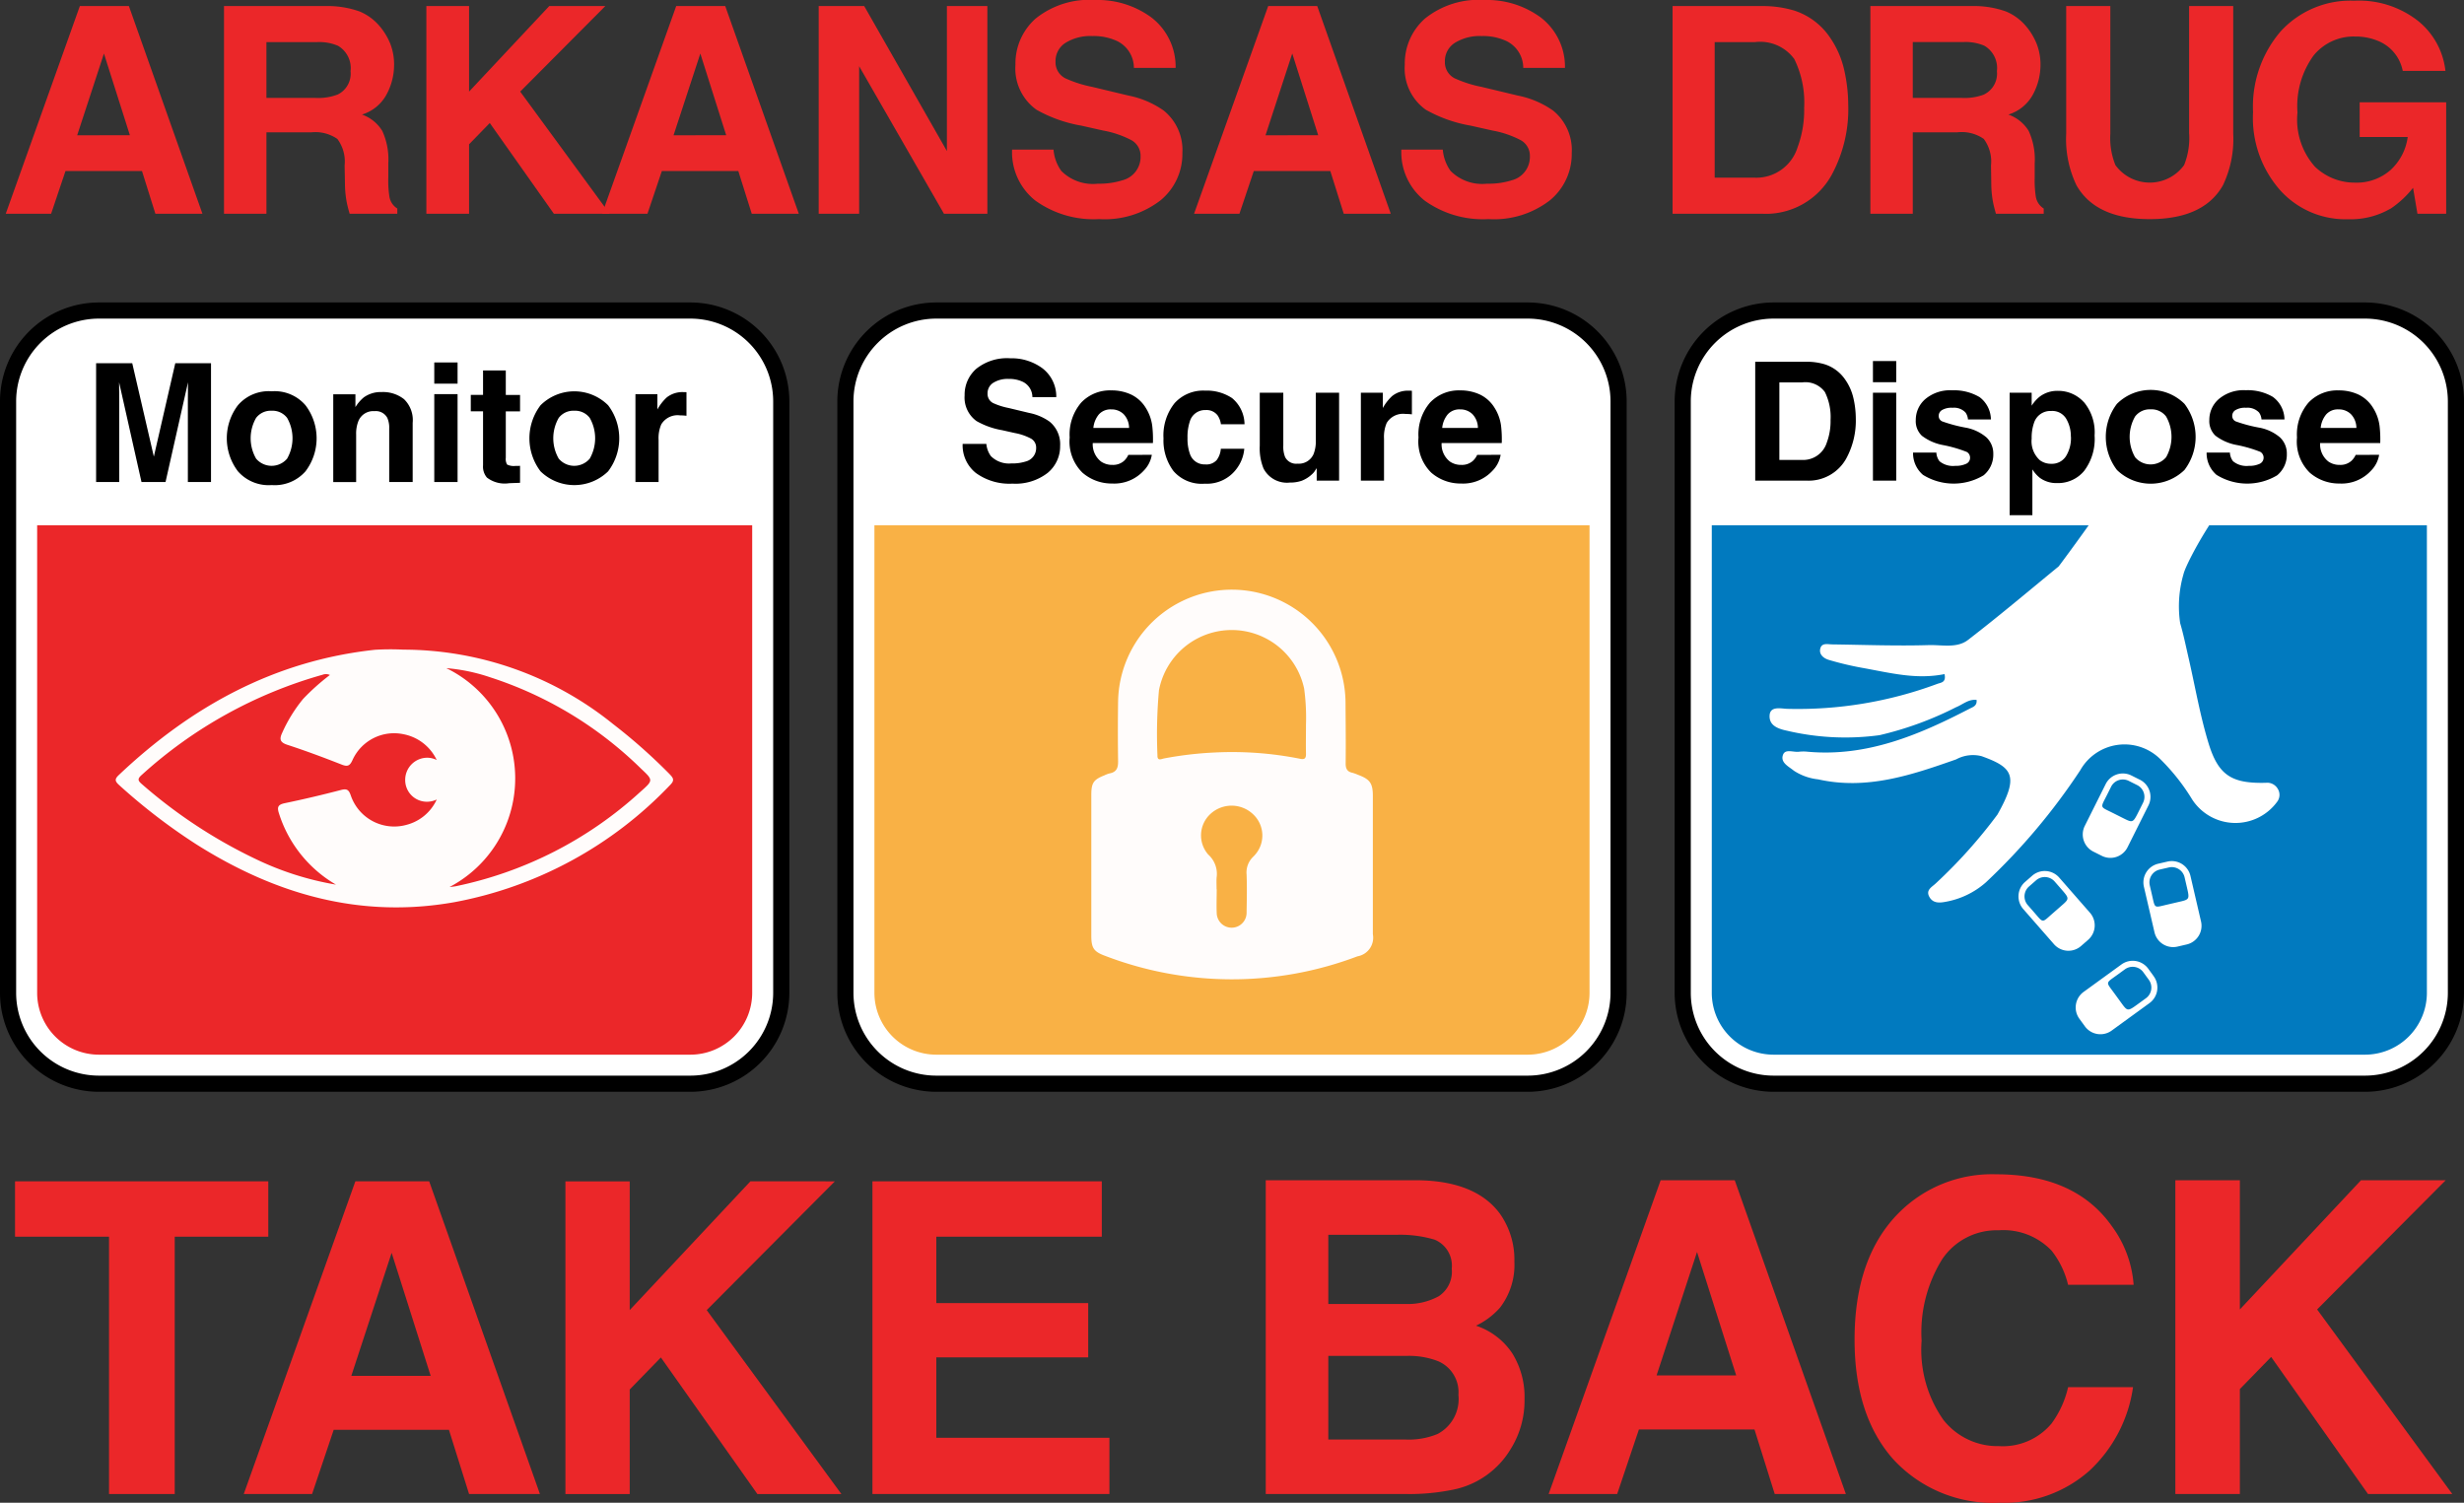
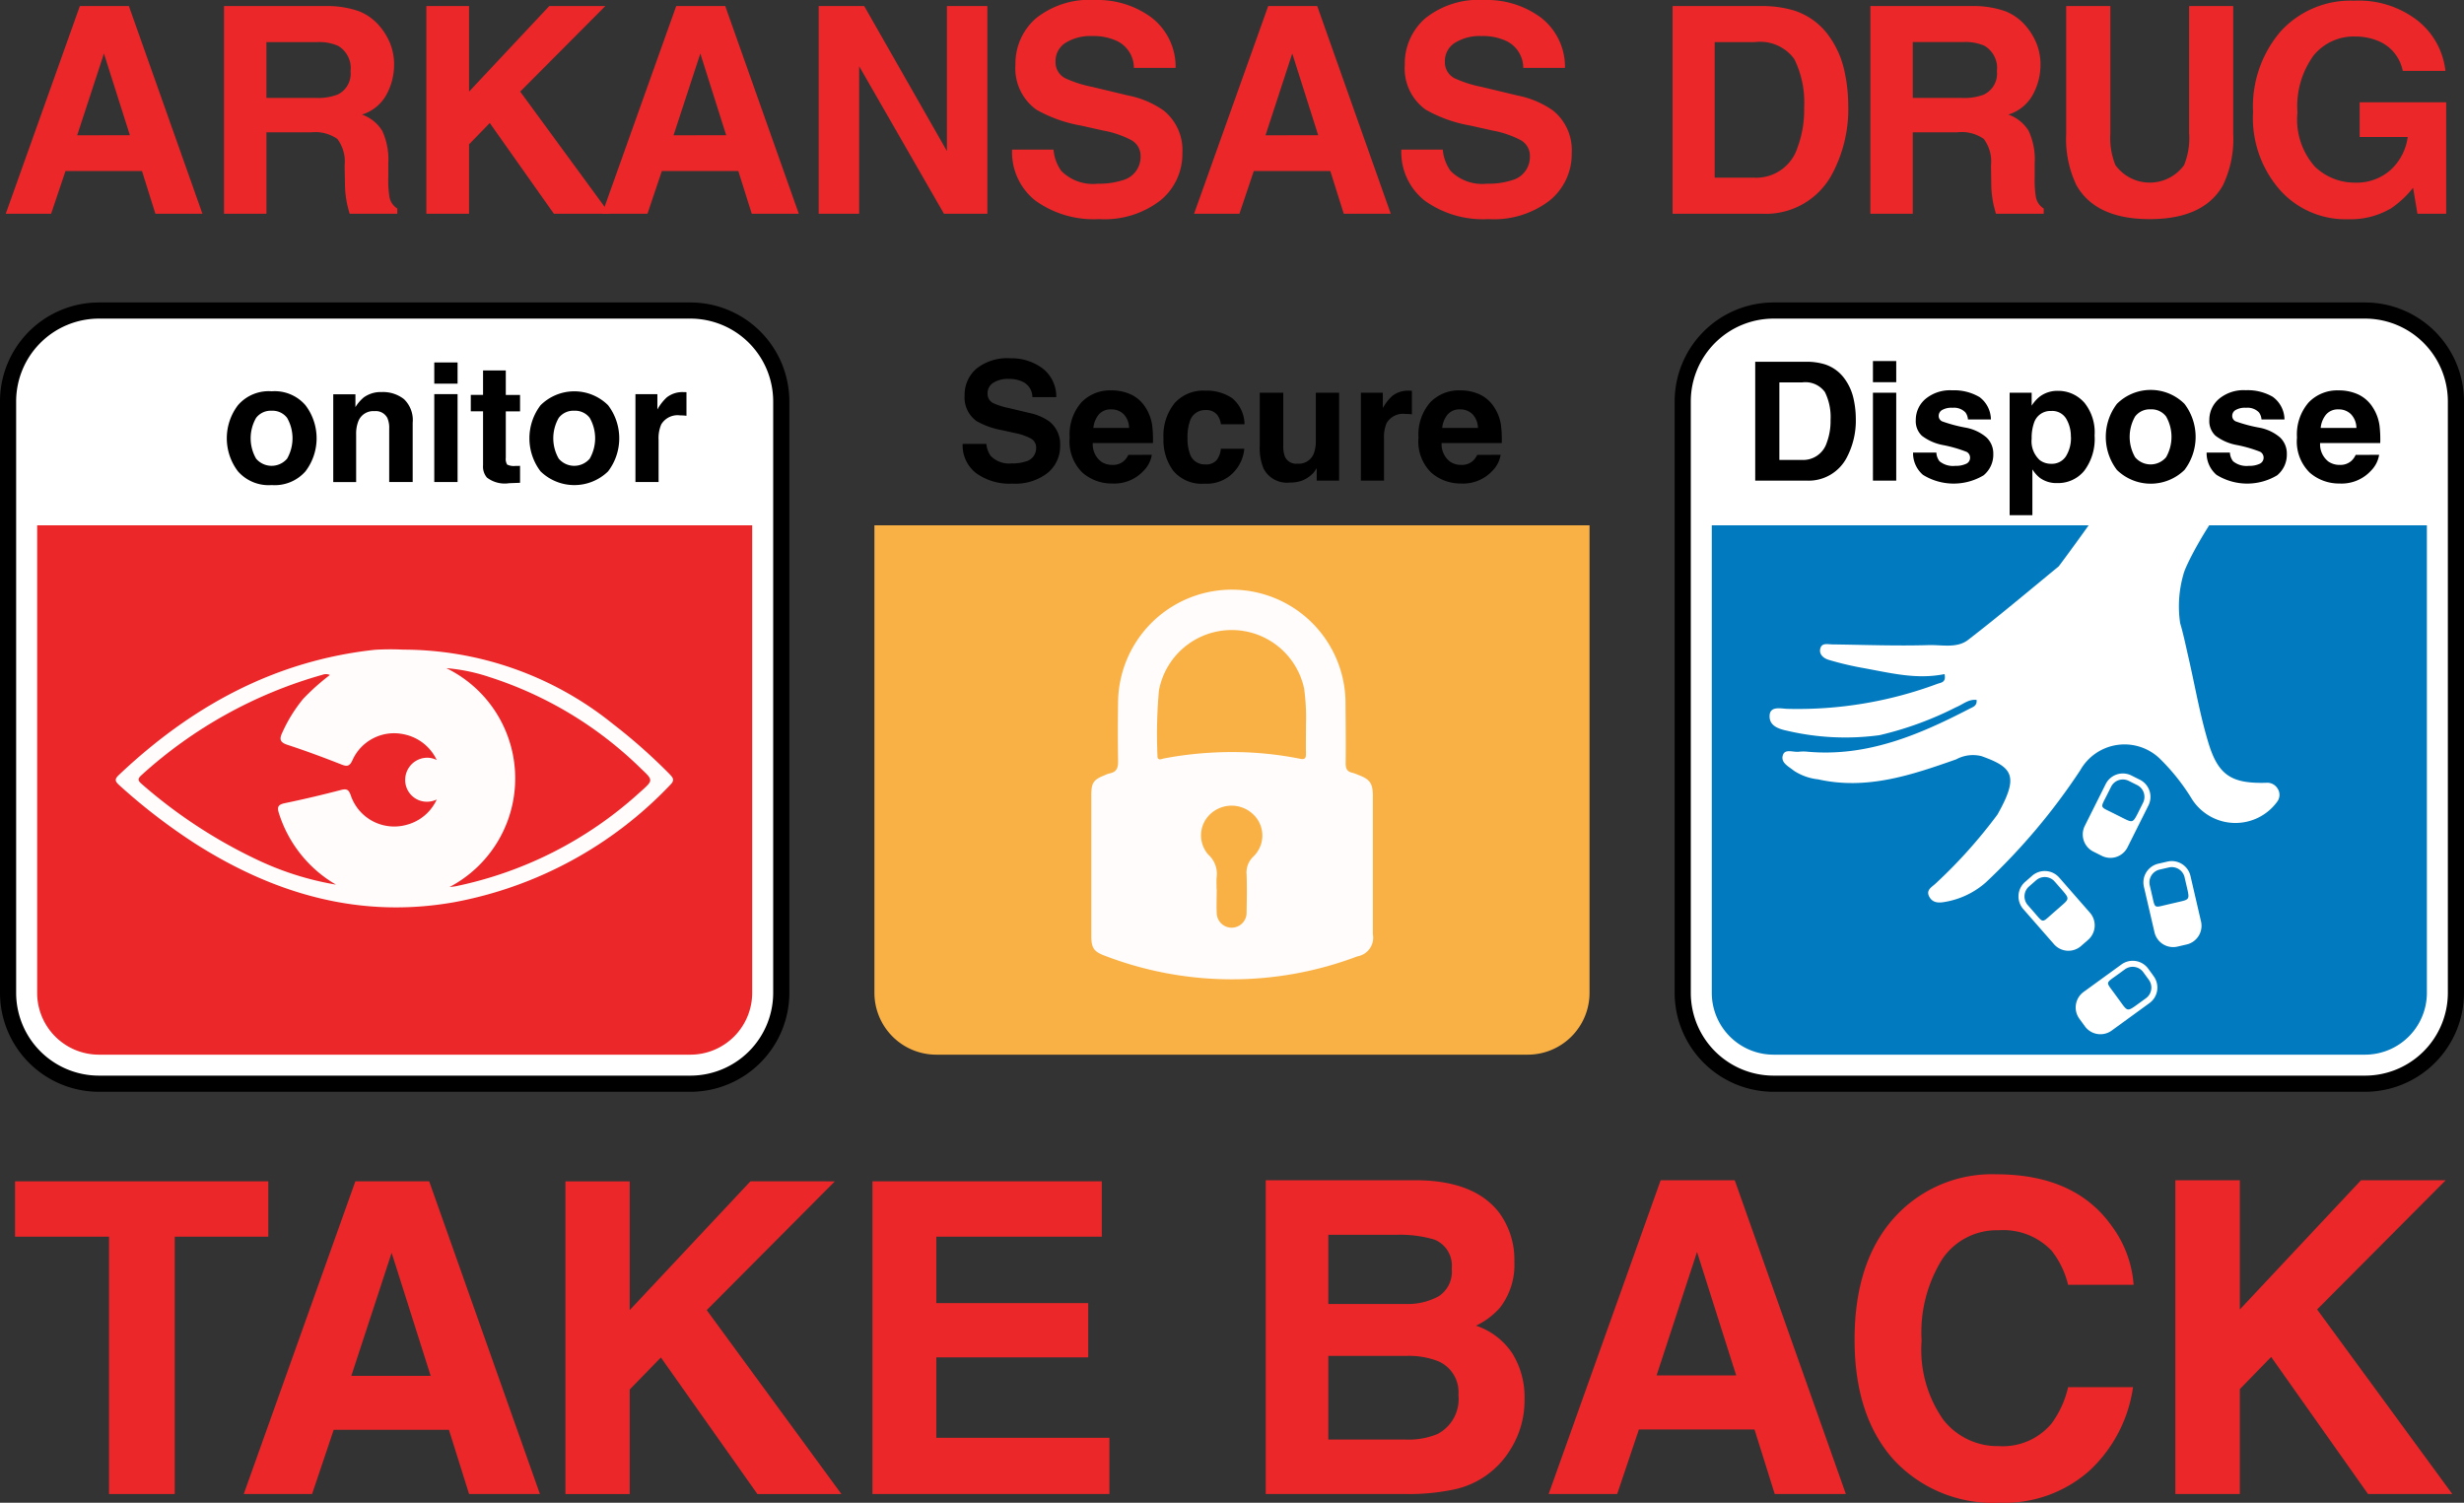
<svg xmlns="http://www.w3.org/2000/svg" id="Group_18" data-name="Group 18" width="165" height="100.632" viewBox="0 0 165 100.632">
  <rect x="0" y="0" width="165" height="100.632" fill="#333333" stroke="none" />
  <defs>
    <clipPath id="clip-path">
      <rect id="Rectangle_83" data-name="Rectangle 83" width="165" height="100.632" fill="none" />
    </clipPath>
  </defs>
  <path id="Path_3" data-name="Path 3" d="M1.313,102.675v3.708H7.607v17.233h4.4V106.383h6.265v-3.708Z" transform="translate(-0.306 -23.567)" fill="#eb2729" />
  <path id="Path_4" data-name="Path 4" d="M31.179,107.463l2.614,8.24H28.479Zm-2.43-4.788-7.473,20.94h4.576l1.448-4.3h7.715l1.349,4.3h4.745l-7.416-20.94Z" transform="translate(-4.953 -23.567)" fill="#eb2729" />
  <path id="Path_5" data-name="Path 5" d="M61.554,102.675,53.471,111.3v-8.623H49.166v20.94h4.305v-7l2.088-2.146,6.464,9.149h5.626L58.628,111.3l8.581-8.623Z" transform="translate(-11.303 -23.567)" fill="#eb2729" />
  <path id="Path_6" data-name="Path 6" d="M75.87,102.675v20.94H91.739v-3.765H80.146v-5.385H90.318V110.83H80.146v-4.447H91.228v-3.708Z" transform="translate(-17.447 -23.567)" fill="#eb2729" />
  <g id="Group_17" data-name="Group 17">
    <g id="Group_16" data-name="Group 16" clip-path="url(#clip-path)">
      <path id="Path_7" data-name="Path 7" d="M119.633,123.687h-9.522V102.676h10.206q3.862.057,5.474,2.238a5.327,5.327,0,0,1,.969,3.207,4.692,4.692,0,0,1-.969,3.094,5.025,5.025,0,0,1-1.6,1.2,4.685,4.685,0,0,1,2.43,1.853,5.55,5.55,0,0,1,.819,3.078,6.121,6.121,0,0,1-.94,3.35,5.823,5.823,0,0,1-3.885,2.709,14.718,14.718,0,0,1-2.986.285m2.081-13.257a1.963,1.963,0,0,0,.855-1.838,1.88,1.88,0,0,0-1.14-1.939,8.072,8.072,0,0,0-2.509-.328H114.3v4.632h5.16a4.294,4.294,0,0,0,2.252-.527m-2.181,4.006H114.3v5.6h5.16a5.071,5.071,0,0,0,2.153-.37,2.639,2.639,0,0,0,1.4-2.623,2.254,2.254,0,0,0-1.355-2.252,5.423,5.423,0,0,0-2.124-.356" transform="translate(-25.351 -23.639)" fill="#eb2729" />
      <path id="Path_8" data-name="Path 8" d="M148.506,119.367h-7.741l-1.454,4.318h-4.589l7.5-21.011h4.96l7.441,21.011H149.86Zm-1.226-3.621-2.623-8.267-2.709,8.267Z" transform="translate(-31.017 -23.639)" fill="#eb2729" />
      <path id="Path_9" data-name="Path 9" d="M177.07,122a8.565,8.565,0,0,1-6.015,2.152,9.062,9.062,0,0,1-7.127-2.907q-2.594-2.922-2.594-8.011,0-5.5,2.951-8.482a8.792,8.792,0,0,1,6.528-2.594q5.3,0,7.754,3.479a7.523,7.523,0,0,1,1.454,3.92h-4.39a5.928,5.928,0,0,0-1.1-2.281,4.465,4.465,0,0,0-3.549-1.369,4.4,4.4,0,0,0-3.777,1.932,9.28,9.28,0,0,0-1.382,5.466,8.145,8.145,0,0,0,1.46,5.3A4.617,4.617,0,0,0,171,120.361a4.251,4.251,0,0,0,3.522-1.511,6.576,6.576,0,0,0,1.112-2.438h4.347A9.447,9.447,0,0,1,177.07,122" transform="translate(-37.144 -23.52)" fill="#eb2729" />
      <path id="Path_10" data-name="Path 10" d="M207.786,123.687h-5.645l-6.486-9.18-2.095,2.153v7.027h-4.32V102.676h4.32v8.652l8.11-8.652h5.673l-8.61,8.652Z" transform="translate(-43.569 -23.639)" fill="#eb2729" />
-       <path id="Path_11" data-name="Path 11" d="M119.238,78.791H79.627a6.083,6.083,0,0,1-6.083-6.083V33.1a6.083,6.083,0,0,1,6.083-6.083h39.611A6.083,6.083,0,0,1,125.32,33.1V72.708a6.083,6.083,0,0,1-6.083,6.083" transform="translate(-16.932 -6.22)" fill="#fff" />
-       <path id="Path_12" data-name="Path 12" d="M119.075,79.17H79.464a6.631,6.631,0,0,1-6.623-6.623V32.936a6.631,6.631,0,0,1,6.623-6.623h39.611a6.632,6.632,0,0,1,6.624,6.623V72.547a6.632,6.632,0,0,1-6.624,6.623M79.464,27.394a5.548,5.548,0,0,0-5.542,5.542V72.547a5.548,5.548,0,0,0,5.542,5.542h39.611a5.548,5.548,0,0,0,5.542-5.542V32.936a5.548,5.548,0,0,0-5.542-5.542Z" transform="translate(-16.77 -6.058)" />
      <path id="Path_13" data-name="Path 13" d="M87.009,38.21a2.931,2.931,0,0,0,.955-.129.924.924,0,0,0,.7-.924.683.683,0,0,0-.345-.61,3.753,3.753,0,0,0-1.085-.373l-.843-.189a5.3,5.3,0,0,1-1.717-.61,1.939,1.939,0,0,1-.8-1.722,2.3,2.3,0,0,1,.777-1.777,3.289,3.289,0,0,1,2.284-.707,3.471,3.471,0,0,1,2.146.667,2.381,2.381,0,0,1,.931,1.935h-1.6a1.141,1.141,0,0,0-.627-1.02,2.1,2.1,0,0,0-.967-.2,1.8,1.8,0,0,0-1.025.259.824.824,0,0,0-.383.723.684.684,0,0,0,.378.637,4.609,4.609,0,0,0,1.037.329l1.371.329a3.541,3.541,0,0,1,1.361.578,1.945,1.945,0,0,1,.713,1.625,2.3,2.3,0,0,1-.834,1.811,3.5,3.5,0,0,1-2.357.721,3.82,3.82,0,0,1-2.446-.71,2.359,2.359,0,0,1-.891-1.952h1.588a1.631,1.631,0,0,0,.3.815,1.709,1.709,0,0,0,1.388.492" transform="translate(-19.279 -7.176)" />
      <path id="Path_14" data-name="Path 14" d="M98.555,38.276a1.956,1.956,0,0,1-.545,1.064,2.674,2.674,0,0,1-2.117.858,2.981,2.981,0,0,1-1.981-.724,2.917,2.917,0,0,1-.858-2.354,3.271,3.271,0,0,1,.774-2.343,2.65,2.65,0,0,1,2.011-.815,3.086,3.086,0,0,1,1.322.275,2.321,2.321,0,0,1,.972.869,2.973,2.973,0,0,1,.448,1.215,7.718,7.718,0,0,1,.048,1.166H94.6a1.462,1.462,0,0,0,.556,1.242,1.309,1.309,0,0,0,.767.222,1.1,1.1,0,0,0,.772-.27,1.281,1.281,0,0,0,.286-.4Zm-1.523-1.8a1.344,1.344,0,0,0-.369-.926,1.151,1.151,0,0,0-.824-.316,1.046,1.046,0,0,0-.829.335,1.665,1.665,0,0,0-.369.907Z" transform="translate(-21.424 -7.819)" />
      <path id="Path_15" data-name="Path 15" d="M106.636,36.234H105.06a1.364,1.364,0,0,0-.222-.593.927.927,0,0,0-.8-.357,1.06,1.06,0,0,0-1.064.773,3.244,3.244,0,0,0-.151,1.091,2.982,2.982,0,0,0,.151,1.041,1.028,1.028,0,0,0,1.037.734.912.912,0,0,0,.767-.292,1.443,1.443,0,0,0,.276-.756h1.571a2.581,2.581,0,0,1-.507,1.329,2.469,2.469,0,0,1-2.144,1.01,2.5,2.5,0,0,1-2.089-.843,3.406,3.406,0,0,1-.67-2.186,3.458,3.458,0,0,1,.74-2.36,2.574,2.574,0,0,1,2.041-.842,3.067,3.067,0,0,1,1.811.5,2.306,2.306,0,0,1,.834,1.754" transform="translate(-23.302 -7.824)" />
      <path id="Path_16" data-name="Path 16" d="M113.4,39.219q-.022.028-.109.162a1.066,1.066,0,0,1-.2.238,2.124,2.124,0,0,1-.7.443,2.384,2.384,0,0,1-.791.119,1.763,1.763,0,0,1-1.76-.94,3.592,3.592,0,0,1-.253-1.528V34.165h1.576v3.547a1.856,1.856,0,0,0,.119.756.822.822,0,0,0,.827.448,1.08,1.08,0,0,0,1.079-.637,2.309,2.309,0,0,0,.152-.913v-3.2h1.56V40.05h-1.5Z" transform="translate(-25.228 -7.866)" />
      <path id="Path_17" data-name="Path 17" d="M121.363,35.543a1.275,1.275,0,0,0-1.247.605,2.341,2.341,0,0,0-.179,1.047v2.814h-1.55V34.123h1.469v1.026a3.22,3.22,0,0,1,.621-.8,1.685,1.685,0,0,1,1.122-.362l.073,0c.02,0,.064,0,.132.008V35.57c-.1-.011-.183-.018-.259-.022s-.138-.005-.184-.005" transform="translate(-27.257 -7.824)" />
      <path id="Path_18" data-name="Path 18" d="M128.9,38.276a1.951,1.951,0,0,1-.545,1.064,2.674,2.674,0,0,1-2.117.858,2.981,2.981,0,0,1-1.981-.724,2.917,2.917,0,0,1-.858-2.354,3.271,3.271,0,0,1,.774-2.343,2.651,2.651,0,0,1,2.011-.815,3.092,3.092,0,0,1,1.323.275,2.323,2.323,0,0,1,.971.869,2.962,2.962,0,0,1,.448,1.215,7.717,7.717,0,0,1,.048,1.166h-4.027a1.461,1.461,0,0,0,.557,1.242,1.305,1.305,0,0,0,.767.222,1.1,1.1,0,0,0,.771-.27,1.281,1.281,0,0,0,.286-.4Zm-1.523-1.8a1.34,1.34,0,0,0-.369-.926,1.151,1.151,0,0,0-.824-.316,1.047,1.047,0,0,0-.829.335,1.671,1.671,0,0,0-.369.907Z" transform="translate(-28.41 -7.819)" />
      <path id="Path_19" data-name="Path 19" d="M123.955,45.7V77.011a4.142,4.142,0,0,1-4.139,4.138H80.206a4.145,4.145,0,0,1-4.138-4.138V45.7Z" transform="translate(-17.513 -10.522)" fill="#f9b145" />
      <path id="Path_20" data-name="Path 20" d="M112.785,63.7a2.9,2.9,0,0,0-.36-.131c-.351-.07-.459-.276-.454-.632.015-1.338,0-2.681-.009-4.024A7.616,7.616,0,0,0,96.731,58.8q-.029,1.986,0,3.972c.009.445-.085.749-.567.838a1.856,1.856,0,0,0-.36.135c-.716.286-.861.5-.866,1.282v9.48c.005.791.164,1.039.908,1.315a23.729,23.729,0,0,0,16.916.038,1.264,1.264,0,0,0,1.029-1.479c0-1.268,0-2.536,0-3.8,0-1.816,0-3.636,0-5.456,0-.866-.2-1.128-1.011-1.427m-6.944,5.442a1.456,1.456,0,0,0-.5,1.245c.032.842.014,1.689,0,2.531a1,1,0,1,1-2,.052c-.023-.529,0-1.062,0-1.6h-.009c0-.257-.014-.514,0-.767a1.734,1.734,0,0,0-.557-1.553,1.951,1.951,0,0,1,.145-2.723,2.089,2.089,0,0,1,2.883.047,1.946,1.946,0,0,1,.032,2.766m3.079-6.509a23.292,23.292,0,0,0-5.756-.416,24.089,24.089,0,0,0-3.332.393c-.192.037-.468.2-.454-.211a32.8,32.8,0,0,1,.1-4.342,4.959,4.959,0,0,1,9.724-.117,14.327,14.327,0,0,1,.122,2.386c0,.744-.014,1.352,0,1.961.009.323-.089.416-.412.346" transform="translate(-21.859 -11.819)" fill="#fffcfb" />
      <path id="Path_21" data-name="Path 21" d="M46.4,78.791H6.785A6.083,6.083,0,0,1,.7,72.708V33.1a6.083,6.083,0,0,1,6.083-6.083H46.4A6.083,6.083,0,0,1,52.478,33.1V72.708A6.083,6.083,0,0,1,46.4,78.791" transform="translate(-0.162 -6.22)" fill="#fff" />
      <path id="Path_22" data-name="Path 22" d="M46.234,79.17H6.623A6.631,6.631,0,0,1,0,72.547V32.936a6.631,6.631,0,0,1,6.623-6.623H46.234a6.632,6.632,0,0,1,6.624,6.623V72.547a6.632,6.632,0,0,1-6.624,6.623M6.623,27.394a5.548,5.548,0,0,0-5.542,5.542V72.547a5.548,5.548,0,0,0,5.542,5.542H46.234a5.548,5.548,0,0,0,5.542-5.542V32.936a5.548,5.548,0,0,0-5.542-5.542Z" transform="translate(0 -6.058)" />
-       <path id="Path_23" data-name="Path 23" d="M9.911,39.554H8.361V31.595H10.78l1.447,6.257,1.436-6.257h2.392v7.959h-1.55V34.171q0-.232.005-.651t.005-.645L13.01,39.554H11.4L9.9,32.874q0,.227.005.645t.005.651Z" transform="translate(-1.925 -7.274)" />
      <path id="Path_24" data-name="Path 24" d="M25,34.977A3.657,3.657,0,0,1,25,39.4a2.736,2.736,0,0,1-2.262.921,2.736,2.736,0,0,1-2.262-.921,3.657,3.657,0,0,1,0-4.425,2.718,2.718,0,0,1,2.262-.934A2.718,2.718,0,0,1,25,34.977m-2.268.367a1.228,1.228,0,0,0-1.039.478,2.735,2.735,0,0,0,0,2.73,1.362,1.362,0,0,0,2.076,0,2.755,2.755,0,0,0,0-2.73,1.224,1.224,0,0,0-1.037-.478" transform="translate(-4.543 -7.838)" />
      <path id="Path_25" data-name="Path 25" d="M31.749,35.385a1.072,1.072,0,0,0-1.075.664,2.28,2.28,0,0,0-.151.9v3.186H28.99V34.257h1.485v.858a2.618,2.618,0,0,1,.561-.653,1.95,1.95,0,0,1,1.2-.356,2.277,2.277,0,0,1,1.493.477,1.946,1.946,0,0,1,.58,1.585v3.964H32.737v-3.58a1.628,1.628,0,0,0-.125-.713.872.872,0,0,0-.864-.453" transform="translate(-6.674 -7.852)" />
      <path id="Path_26" data-name="Path 26" d="M39.339,32.952h-1.56v-1.42h1.56Zm0,6.587h-1.56V33.653h1.56Z" transform="translate(-8.698 -7.26)" />
      <path id="Path_27" data-name="Path 27" d="M44.255,38.6v1.15l-.729.027a1.955,1.955,0,0,1-1.49-.378,1.126,1.126,0,0,1-.259-.815V34.963h-.821v-1.1h.821V32.226H43.3v1.642h.955v1.1H43.3v3.111a.7.7,0,0,0,.092.451,1.011,1.011,0,0,0,.561.089l.149,0c.052,0,.1,0,.154-.008" transform="translate(-9.43 -7.419)" />
      <path id="Path_28" data-name="Path 28" d="M51.326,34.977a3.657,3.657,0,0,1,0,4.425,3.24,3.24,0,0,1-4.525,0,3.657,3.657,0,0,1,0-4.425,3.208,3.208,0,0,1,4.525,0m-2.268.367a1.228,1.228,0,0,0-1.039.478,2.735,2.735,0,0,0,0,2.73,1.362,1.362,0,0,0,2.076,0,2.755,2.755,0,0,0,0-2.73,1.224,1.224,0,0,0-1.037-.478" transform="translate(-10.604 -7.838)" />
      <path id="Path_29" data-name="Path 29" d="M58.255,35.666a1.275,1.275,0,0,0-1.247.605,2.329,2.329,0,0,0-.179,1.047v2.814h-1.55V34.246h1.469v1.026a3.258,3.258,0,0,1,.62-.8,1.687,1.687,0,0,1,1.123-.362l.073,0c.02,0,.064,0,.132.008v1.576c-.1-.011-.183-.018-.259-.022s-.136-.005-.183-.005" transform="translate(-12.727 -7.852)" />
      <path id="Path_30" data-name="Path 30" d="M51.114,45.7V77.011a4.142,4.142,0,0,1-4.139,4.138H7.365a4.141,4.141,0,0,1-4.133-4.138V45.7Z" transform="translate(-0.744 -10.522)" fill="#eb2729" />
      <path id="Path_31" data-name="Path 31" d="M47.176,64.864a37.358,37.358,0,0,0-3.807-3.375,22.407,22.407,0,0,0-14.034-4.98,17.879,17.879,0,0,0-1.906.009c-6.726.726-12.306,3.8-17.15,8.383-.287.272-.28.411.022.682a39.276,39.276,0,0,0,5.194,3.983c5.291,3.338,10.98,4.97,17.256,3.853A26.664,26.664,0,0,0,47.2,65.566c.272-.275.244-.433-.027-.7m-17.7,3.393a3.073,3.073,0,0,1-3.664-1.982c-.13-.377-.255-.475-.654-.371-1.25.326-2.509.624-3.773.886-.467.1-.516.275-.382.687a8.467,8.467,0,0,0,3.817,4.766,20,20,0,0,1-5.248-1.653,33.418,33.418,0,0,1-7.742-5.07c-.262-.223-.329-.349-.032-.611a30.146,30.146,0,0,1,12.12-6.719.623.623,0,0,1,.494.015,14.954,14.954,0,0,0-1.791,1.6,9.969,9.969,0,0,0-1.4,2.264c-.2.423-.163.646.346.812,1.226.4,2.437.852,3.638,1.324.406.159.549.074.725-.313a3.057,3.057,0,0,1,3.417-1.72A3.105,3.105,0,0,1,31.562,63.9a1.432,1.432,0,0,0-.61-.153,1.48,1.48,0,0,0-1.5,1.489,1.449,1.449,0,0,0,1.45,1.458,1.5,1.5,0,0,0,.662-.15,3.071,3.071,0,0,1-2.088,1.713M45.2,66.03a26.149,26.149,0,0,1-12.349,6.32c-.142.028-.289.038-.433.057a8.215,8.215,0,0,0-.212-14.659,12.221,12.221,0,0,1,2.919.607,25.694,25.694,0,0,1,10.128,6.132c.818.767.814.777-.052,1.543" transform="translate(-2.318 -13.005)" fill="#fffcfb" />
      <path id="Path_32" data-name="Path 32" d="M192.079,78.791H152.469a6.083,6.083,0,0,1-6.083-6.083V33.1a6.083,6.083,0,0,1,6.083-6.083h39.611a6.083,6.083,0,0,1,6.083,6.083V72.708a6.083,6.083,0,0,1-6.083,6.083" transform="translate(-33.703 -6.22)" fill="#fff" />
      <path id="Path_33" data-name="Path 33" d="M191.918,79.17H152.306a6.631,6.631,0,0,1-6.623-6.623V32.936a6.631,6.631,0,0,1,6.623-6.623h39.612a6.631,6.631,0,0,1,6.623,6.623V72.547a6.631,6.631,0,0,1-6.623,6.623M152.306,27.394a5.548,5.548,0,0,0-5.542,5.542V72.547a5.548,5.548,0,0,0,5.542,5.542h39.612a5.548,5.548,0,0,0,5.542-5.542V32.936a5.548,5.548,0,0,0-5.542-5.542Z" transform="translate(-33.541 -6.058)" />
      <path id="Path_34" data-name="Path 34" d="M196.8,45.7V77.011a4.146,4.146,0,0,1-4.139,4.138h-39.61a4.142,4.142,0,0,1-4.138-4.138V45.7Z" transform="translate(-34.285 -10.522)" fill="#017abf" />
      <path id="Path_35" data-name="Path 35" d="M177.756,40.556c.538,0-4.425,6.684-4.459,6.712-2.016,1.653-4.008,3.335-6.073,4.926-.741.571-1.752.316-2.626.343-2.145.065-4.3-.018-6.443-.047-.306,0-.7-.125-.812.254-.122.406.209.673.548.779a21.088,21.088,0,0,0,2.242.535c1.937.347,3.619.8,5.522.421.125.56-.242.57-.462.646a26.8,26.8,0,0,1-10.1,1.679c-.431-.022-1.115-.186-1.152.439s.457.881,1.161,1.026a17.035,17.035,0,0,0,6.2.3,22.566,22.566,0,0,0,5.121-1.87c.449-.178.834-.557,1.379-.491.042.416-.269.48-.492.6-3.391,1.757-6.861,3.222-10.814,2.87a2.615,2.615,0,0,0-.586,0c-.369.049-.916-.21-1.069.2-.2.527.378.785.722,1.068a3.664,3.664,0,0,0,1.629.581c3.26.731,6.249-.286,9.245-1.339a2.348,2.348,0,0,1,1.69-.216c2.125.756,2.52,1.342,1.071,3.914a33.618,33.618,0,0,1-4.121,4.6c-.264.255-.717.452-.42.943.248.408.68.37,1.057.3a5.539,5.539,0,0,0,2.707-1.3,41.974,41.974,0,0,0,6.323-7.511,3.405,3.405,0,0,1,5.314-.79,13.981,13.981,0,0,1,2.178,2.743,3.456,3.456,0,0,0,5.687.165.765.765,0,0,0,.045-.878.814.814,0,0,0-.794-.4c-2.255.056-3.171-.472-3.833-2.627-.58-1.891-.91-3.859-1.356-5.792-.175-.76-.33-1.525-.551-2.271a7.714,7.714,0,0,1,.222-3.277c.217-.929,2.968-5.761,3.9-5.625" transform="translate(-35.441 -9.337)" fill="#fff" />
      <path id="Path_36" data-name="Path 36" d="M185.008,67.707l-.565-.283a1.284,1.284,0,0,0-1.723.574l-1.4,2.8a1.284,1.284,0,0,0,.574,1.723l.565.283a1.284,1.284,0,0,0,1.724-.574l1.4-2.8a1.285,1.285,0,0,0-.574-1.724m-.072,2.113c-.415.829-.394.787-1.182.393l-.564-.283c-.871-.436-.837-.3-.394-1.182l.285-.57a.882.882,0,0,1,1.182-.393l.565.283a.881.881,0,0,1,.393,1.182Z" transform="translate(-41.714 -15.492)" fill="#fff" />
      <path id="Path_37" data-name="Path 37" d="M176.508,76.091l-.476.416a1.285,1.285,0,0,0-.121,1.813l2.06,2.355a1.284,1.284,0,0,0,1.812.121l.476-.416a1.284,1.284,0,0,0,.121-1.812l-2.06-2.355a1.284,1.284,0,0,0-1.812-.122m1.928.867c.61.7.58.663-.083,1.243l-.476.416c-.734.641-.593.661-1.243-.083l-.42-.48a.882.882,0,0,1,.083-1.243l.476-.416a.882.882,0,0,1,1.243.083Z" transform="translate(-40.427 -17.445)" fill="#fff" />
      <path id="Path_38" data-name="Path 38" d="M185.8,84.624l-.371-.511a1.285,1.285,0,0,0-1.794-.283L181.1,85.67a1.285,1.285,0,0,0-.283,1.794l.371.51a1.284,1.284,0,0,0,1.794.283l2.531-1.84a1.285,1.285,0,0,0,.283-1.794m-1.036,1.843c-.75.545-.712.518-1.231-.195l-.371-.51c-.573-.788-.605-.65.194-1.231l.516-.375a.882.882,0,0,1,1.231.195l.371.51a.882.882,0,0,1-.194,1.231Z" transform="translate(-41.574 -19.244)" fill="#fff" />
      <path id="Path_39" data-name="Path 39" d="M188.07,74.944l-.615.142a1.285,1.285,0,0,0-.961,1.542l.708,3.048a1.284,1.284,0,0,0,1.541.961l.615-.143a1.283,1.283,0,0,0,.961-1.541l-.707-3.048a1.284,1.284,0,0,0-1.542-.961m1.293,1.673c.209.9.2.858-.659,1.057l-.615.143c-.949.22-.834.3-1.058-.659l-.144-.62a.882.882,0,0,1,.659-1.058l.615-.142a.882.882,0,0,1,1.058.658Z" transform="translate(-42.929 -17.247)" fill="#fff" />
      <path id="Path_40" data-name="Path 40" d="M156.12,39.43h-3.429V31.471h3.429a4.181,4.181,0,0,1,1.231.172,2.63,2.63,0,0,1,1.356,1.01,3.542,3.542,0,0,1,.567,1.285,6.17,6.17,0,0,1,.152,1.318,5.293,5.293,0,0,1-.637,2.69,2.877,2.877,0,0,1-2.667,1.485m1.236-5.93a1.617,1.617,0,0,0-1.517-.648h-1.533v5.194h1.533a1.657,1.657,0,0,0,1.642-1.16,4.113,4.113,0,0,0,.253-1.518,3.769,3.769,0,0,0-.378-1.868" transform="translate(-35.154 -7.246)" />
      <path id="Path_41" data-name="Path 41" d="M164.492,32.828h-1.56v-1.42h1.56Zm0,6.587h-1.56V33.529h1.56Z" transform="translate(-37.512 -7.231)" />
      <path id="Path_42" data-name="Path 42" d="M170.842,34.384a1.9,1.9,0,0,1,.794,1.523H170.1a.91.91,0,0,0-.168-.47,1.052,1.052,0,0,0-.864-.313,1.238,1.238,0,0,0-.715.157.449.449,0,0,0-.213.366.4.4,0,0,0,.226.384,9.824,9.824,0,0,0,1.6.426,2.958,2.958,0,0,1,1.376.654,1.484,1.484,0,0,1,.453,1.107,1.786,1.786,0,0,1-.65,1.428,3.9,3.9,0,0,1-4.06-.032,1.907,1.907,0,0,1-.662-1.493h1.56a1.027,1.027,0,0,0,.211.583,1.421,1.421,0,0,0,1.058.308,1.613,1.613,0,0,0,.721-.135.433.433,0,0,0,.267-.4.437.437,0,0,0-.216-.394,8.778,8.778,0,0,0-1.6-.464,3.331,3.331,0,0,1-1.409-.621,1.344,1.344,0,0,1-.41-1.058,1.838,1.838,0,0,1,.639-1.4,2.573,2.573,0,0,1,1.8-.586,3.332,3.332,0,0,1,1.8.437" transform="translate(-38.316 -7.816)" />
      <path id="Path_43" data-name="Path 43" d="M179.8,34.757a3.158,3.158,0,0,1,.714,2.235,3.543,3.543,0,0,1-.7,2.37,2.264,2.264,0,0,1-1.8.815,1.879,1.879,0,0,1-1.166-.351,2.257,2.257,0,0,1-.5-.567v3.067h-1.523v-8.2H176.3v.869a2.472,2.472,0,0,1,.53-.6,1.944,1.944,0,0,1,1.22-.394,2.313,2.313,0,0,1,1.749.761m-.874,2.311a2.316,2.316,0,0,0-.31-1.2,1.081,1.081,0,0,0-1.008-.524,1.145,1.145,0,0,0-1.149.794A3,3,0,0,0,176.3,37.2a1.705,1.705,0,0,0,.545,1.442,1.241,1.241,0,0,0,.767.243,1.112,1.112,0,0,0,.981-.5,2.316,2.316,0,0,0,.337-1.322" transform="translate(-40.251 -7.827)" />
      <path id="Path_44" data-name="Path 44" d="M188.459,34.854a3.657,3.657,0,0,1,0,4.425,3.24,3.24,0,0,1-4.525,0,3.657,3.657,0,0,1,0-4.425,3.208,3.208,0,0,1,4.525,0m-2.268.367a1.228,1.228,0,0,0-1.039.478,2.735,2.735,0,0,0,0,2.73,1.361,1.361,0,0,0,2.075,0,2.755,2.755,0,0,0,0-2.73,1.221,1.221,0,0,0-1.036-.478" transform="translate(-42.176 -7.809)" />
      <path id="Path_45" data-name="Path 45" d="M196.381,34.384a1.9,1.9,0,0,1,.794,1.523h-1.539a.917.917,0,0,0-.167-.47,1.054,1.054,0,0,0-.864-.313,1.239,1.239,0,0,0-.716.157.449.449,0,0,0-.213.366.4.4,0,0,0,.226.384,9.85,9.85,0,0,0,1.6.426,2.961,2.961,0,0,1,1.377.654,1.486,1.486,0,0,1,.453,1.107,1.786,1.786,0,0,1-.65,1.428,3.9,3.9,0,0,1-4.06-.032,1.906,1.906,0,0,1-.661-1.493h1.56a1.021,1.021,0,0,0,.21.583,1.422,1.422,0,0,0,1.058.308,1.609,1.609,0,0,0,.72-.135.453.453,0,0,0,.052-.8,8.781,8.781,0,0,0-1.6-.464,3.335,3.335,0,0,1-1.409-.621,1.344,1.344,0,0,1-.41-1.058,1.836,1.836,0,0,1,.64-1.4,2.572,2.572,0,0,1,1.8-.586,3.331,3.331,0,0,1,1.8.437" transform="translate(-44.196 -7.816)" />
      <path id="Path_46" data-name="Path 46" d="M205.322,38.276a1.951,1.951,0,0,1-.545,1.064,2.674,2.674,0,0,1-2.117.858,2.981,2.981,0,0,1-1.981-.724,2.917,2.917,0,0,1-.858-2.354,3.271,3.271,0,0,1,.774-2.343,2.649,2.649,0,0,1,2.011-.815,3.092,3.092,0,0,1,1.323.275,2.323,2.323,0,0,1,.971.869,2.962,2.962,0,0,1,.448,1.215,7.719,7.719,0,0,1,.048,1.166H201.37a1.461,1.461,0,0,0,.557,1.242,1.305,1.305,0,0,0,.767.222,1.1,1.1,0,0,0,.771-.27,1.28,1.28,0,0,0,.286-.4Zm-1.523-1.8a1.337,1.337,0,0,0-.37-.926,1.148,1.148,0,0,0-.823-.316,1.046,1.046,0,0,0-.829.335,1.671,1.671,0,0,0-.369.907Z" transform="translate(-46.005 -7.819)" />
      <path id="Path_47" data-name="Path 47" d="M9.624,11.576H4.5l-.962,2.86H.5L5.462.527H8.746l4.925,13.909H10.521Zm-.811-2.4L7.076,3.707,5.283,9.18Z" transform="translate(-0.115 -0.121)" fill="#eb2729" />
      <path id="Path_48" data-name="Path 48" d="M25.328,8.981h-3v5.455H19.487V.527h6.822A6.347,6.347,0,0,1,28.56.886a3.53,3.53,0,0,1,1.336.971,4.345,4.345,0,0,1,.717,1.17,3.812,3.812,0,0,1,.264,1.463,4.178,4.178,0,0,1-.5,1.949,2.8,2.8,0,0,1-1.652,1.354,2.6,2.6,0,0,1,1.364,1.1,4.58,4.58,0,0,1,.4,2.175V12a7.092,7.092,0,0,0,.075,1.292,1.16,1.16,0,0,0,.528.793v.349H27.9q-.133-.463-.189-.746a6.832,6.832,0,0,1-.123-1.2L27.564,11.2a2.525,2.525,0,0,0-.486-1.774,2.583,2.583,0,0,0-1.75-.443m1.765-2.529a1.55,1.55,0,0,0,.868-1.566,1.727,1.727,0,0,0-.84-1.7,3.166,3.166,0,0,0-1.416-.246H22.328V6.679h3.292a3.675,3.675,0,0,0,1.473-.226" transform="translate(-4.487 -0.121)" fill="#eb2729" />
      <path id="Path_49" data-name="Path 49" d="M49.367,14.436H45.631L41.337,8.358,39.951,9.784v4.652h-2.86V.527h2.86V6.255L45.319.527h3.756l-5.7,5.728Z" transform="translate(-8.54 -0.121)" fill="#eb2729" />
      <path id="Path_50" data-name="Path 50" d="M61.5,11.576H56.379l-.963,2.86H52.378L57.341.527h3.284l4.926,13.909H62.4Zm-.812-2.4L58.956,3.707,57.163,9.18Z" transform="translate(-12.059 -0.121)" fill="#eb2729" />
      <path id="Path_51" data-name="Path 51" d="M82.515,14.436H79.609l-5.68-9.879v9.879H71.22V.527h3.048l5.538,9.71V.527h2.709Z" transform="translate(-16.397 -0.121)" fill="#eb2729" />
      <path id="Path_52" data-name="Path 52" d="M93.758,12.3a5.118,5.118,0,0,0,1.67-.226,1.614,1.614,0,0,0,1.218-1.614,1.191,1.191,0,0,0-.6-1.066,6.526,6.526,0,0,0-1.9-.651l-1.472-.33a9.3,9.3,0,0,1-3-1.066,3.393,3.393,0,0,1-1.406-3.01,4.017,4.017,0,0,1,1.359-3.1A5.741,5.741,0,0,1,93.615,0a6.069,6.069,0,0,1,3.751,1.165,4.162,4.162,0,0,1,1.628,3.382H96.2a2,2,0,0,0-1.095-1.783,3.676,3.676,0,0,0-1.689-.349,3.152,3.152,0,0,0-1.794.453,1.441,1.441,0,0,0-.67,1.264,1.2,1.2,0,0,0,.661,1.114,8.145,8.145,0,0,0,1.811.576l2.4.575A6.194,6.194,0,0,1,98.2,7.407a3.4,3.4,0,0,1,1.246,2.84,4.007,4.007,0,0,1-1.459,3.165,6.109,6.109,0,0,1-4.119,1.26A6.677,6.677,0,0,1,89.6,13.432a4.123,4.123,0,0,1-1.557-3.412h2.774a2.843,2.843,0,0,0,.52,1.425,2.983,2.983,0,0,0,2.425.859" transform="translate(-20.269)" fill="#eb2729" />
      <path id="Path_53" data-name="Path 53" d="M113,11.576h-5.125l-.962,2.86h-3.038L108.84.527h3.284l4.925,13.909H113.9Zm-.812-2.4-1.737-5.473L108.661,9.18Z" transform="translate(-23.916 -0.121)" fill="#eb2729" />
      <path id="Path_54" data-name="Path 54" d="M127.628,12.3a5.126,5.126,0,0,0,1.67-.226,1.615,1.615,0,0,0,1.217-1.614,1.191,1.191,0,0,0-.6-1.066,6.526,6.526,0,0,0-1.9-.651l-1.472-.33a9.289,9.289,0,0,1-3-1.066,3.393,3.393,0,0,1-1.406-3.01,4.019,4.019,0,0,1,1.359-3.1A5.742,5.742,0,0,1,127.485,0a6.069,6.069,0,0,1,3.751,1.165,4.16,4.16,0,0,1,1.628,3.382h-2.793a2,2,0,0,0-1.095-1.783,3.676,3.676,0,0,0-1.689-.349,3.152,3.152,0,0,0-1.794.453,1.442,1.442,0,0,0-.67,1.264,1.2,1.2,0,0,0,.66,1.114,8.145,8.145,0,0,0,1.811.576l2.4.575a6.188,6.188,0,0,1,2.377,1.01,3.4,3.4,0,0,1,1.246,2.84,4.009,4.009,0,0,1-1.458,3.165,6.111,6.111,0,0,1-4.12,1.26,6.677,6.677,0,0,1-4.274-1.241,4.123,4.123,0,0,1-1.557-3.412h2.774a2.85,2.85,0,0,0,.52,1.425,2.984,2.984,0,0,0,2.425.859" transform="translate(-28.067)" fill="#eb2729" />
      <path id="Path_55" data-name="Path 55" d="M151.487,14.435H145.5V.527h5.992a7.307,7.307,0,0,1,2.152.3,4.6,4.6,0,0,1,2.369,1.764A6.218,6.218,0,0,1,157,4.839a10.818,10.818,0,0,1,.263,2.3,9.246,9.246,0,0,1-1.113,4.7,5.024,5.024,0,0,1-4.662,2.595m2.162-10.36A2.826,2.826,0,0,0,151,2.943h-2.68V12.02H151a2.893,2.893,0,0,0,2.868-2.028,7.158,7.158,0,0,0,.443-2.652,6.6,6.6,0,0,0-.66-3.265" transform="translate(-33.497 -0.121)" fill="#eb2729" />
      <path id="Path_56" data-name="Path 56" d="M168.548,8.981h-3v5.455h-2.84V.527h6.822a6.342,6.342,0,0,1,2.25.359,3.518,3.518,0,0,1,1.336.971,4.306,4.306,0,0,1,.717,1.17A3.8,3.8,0,0,1,174.1,4.49a4.178,4.178,0,0,1-.5,1.949,2.8,2.8,0,0,1-1.652,1.354,2.6,2.6,0,0,1,1.364,1.1,4.591,4.591,0,0,1,.4,2.175V12a7.07,7.07,0,0,0,.076,1.292,1.158,1.158,0,0,0,.528.793v.349h-3.2q-.132-.463-.189-.746a6.834,6.834,0,0,1-.122-1.2l-.019-1.292a2.525,2.525,0,0,0-.486-1.774,2.584,2.584,0,0,0-1.75-.443m1.764-2.529a1.549,1.549,0,0,0,.868-1.566,1.727,1.727,0,0,0-.84-1.7,3.168,3.168,0,0,0-1.416-.246h-3.378V6.679h3.293a3.671,3.671,0,0,0,1.472-.226" transform="translate(-37.46 -0.121)" fill="#eb2729" />
      <path id="Path_57" data-name="Path 57" d="M187.975,9.076V.527h2.954V9.076a7.167,7.167,0,0,1-.689,3.454q-1.284,2.264-4.9,2.265t-4.907-2.265a7.158,7.158,0,0,1-.689-3.454V.527H182.7V9.076a4.832,4.832,0,0,0,.34,2.1,2.841,2.841,0,0,0,4.6,0,4.833,4.833,0,0,0,.339-2.1" transform="translate(-41.383 -0.121)" fill="#eb2729" />
      <path id="Path_58" data-name="Path 58" d="M205.2,13.988a5.312,5.312,0,0,1-2.831.707,5.882,5.882,0,0,1-4.529-1.915A7.306,7.306,0,0,1,196,7.515,7.726,7.726,0,0,1,197.862,2.1,6.334,6.334,0,0,1,202.779.061a6.425,6.425,0,0,1,4.26,1.345,5,5,0,0,1,1.844,3.355h-2.859a2.725,2.725,0,0,0-1.613-1.991,3.96,3.96,0,0,0-1.595-.311,3.461,3.461,0,0,0-2.76,1.269,5.769,5.769,0,0,0-1.081,3.817,4.738,4.738,0,0,0,1.171,3.633,3.837,3.837,0,0,0,2.66,1.066,3.438,3.438,0,0,0,2.4-.844,3.649,3.649,0,0,0,1.151-2.212h-3.218V6.864h5.794v7.464h-1.925l-.293-1.736a6.671,6.671,0,0,1-1.51,1.4" transform="translate(-45.126 -0.014)" fill="#eb2729" />
    </g>
  </g>
</svg>